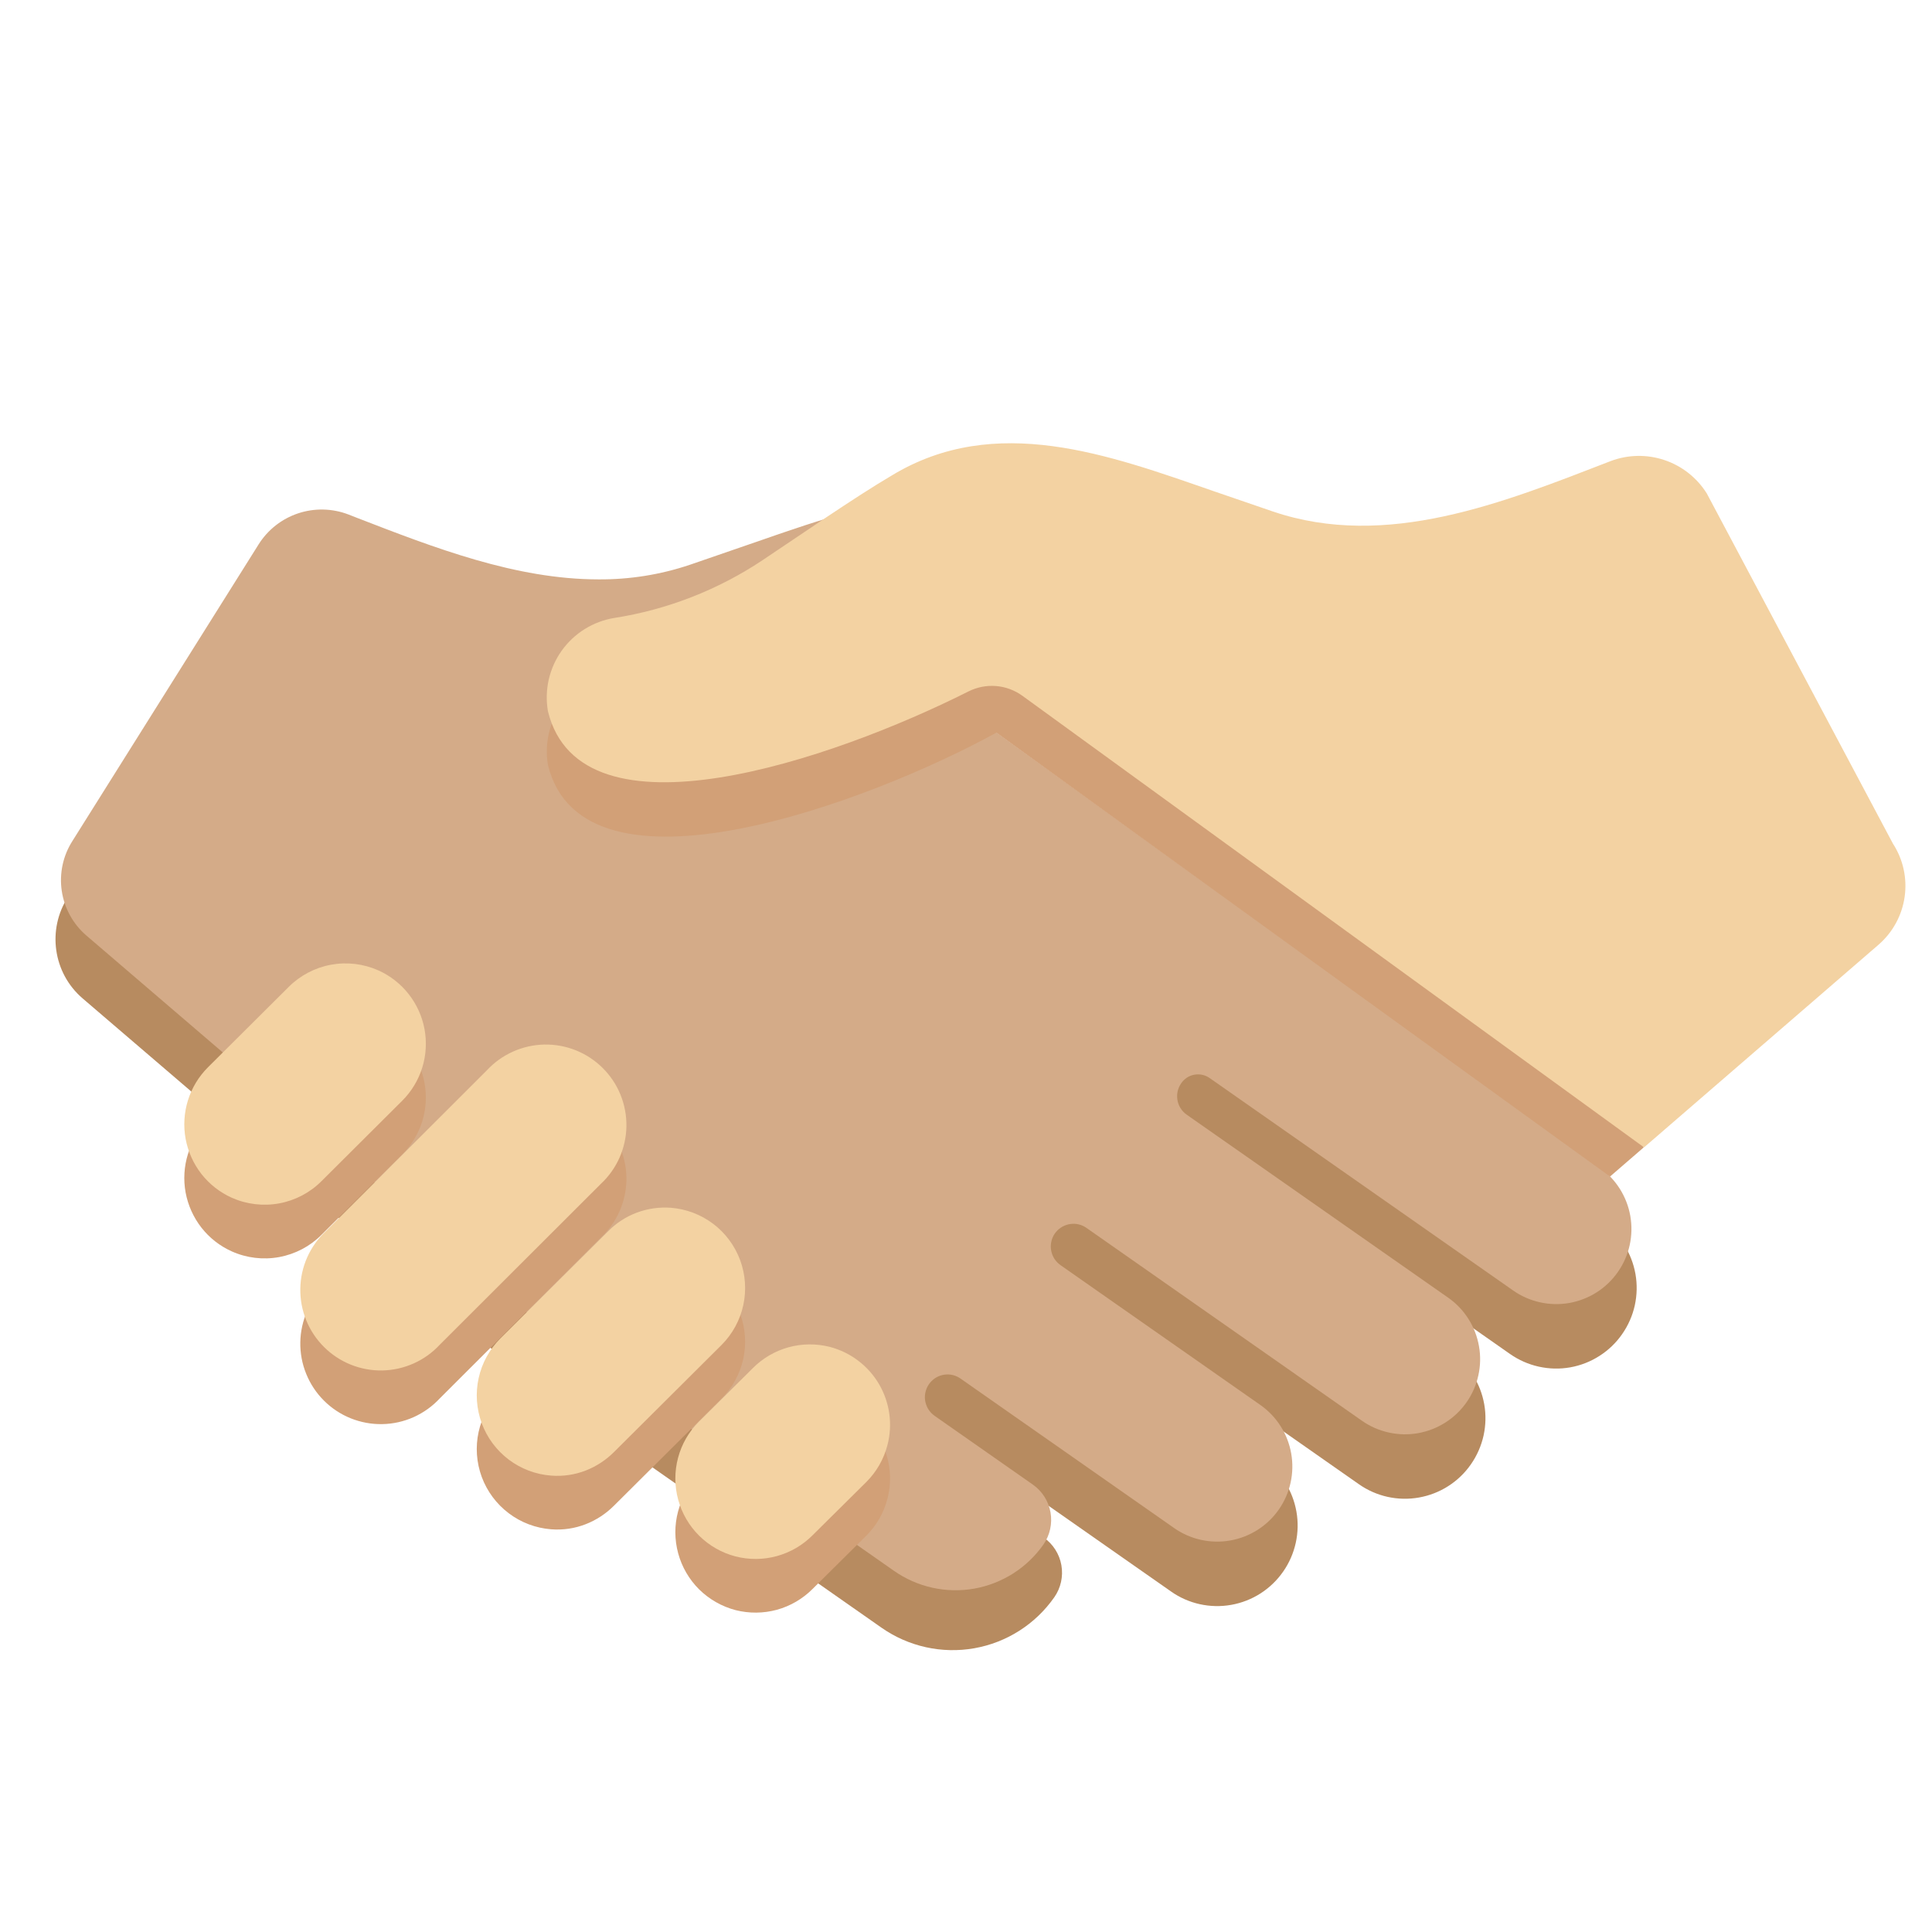
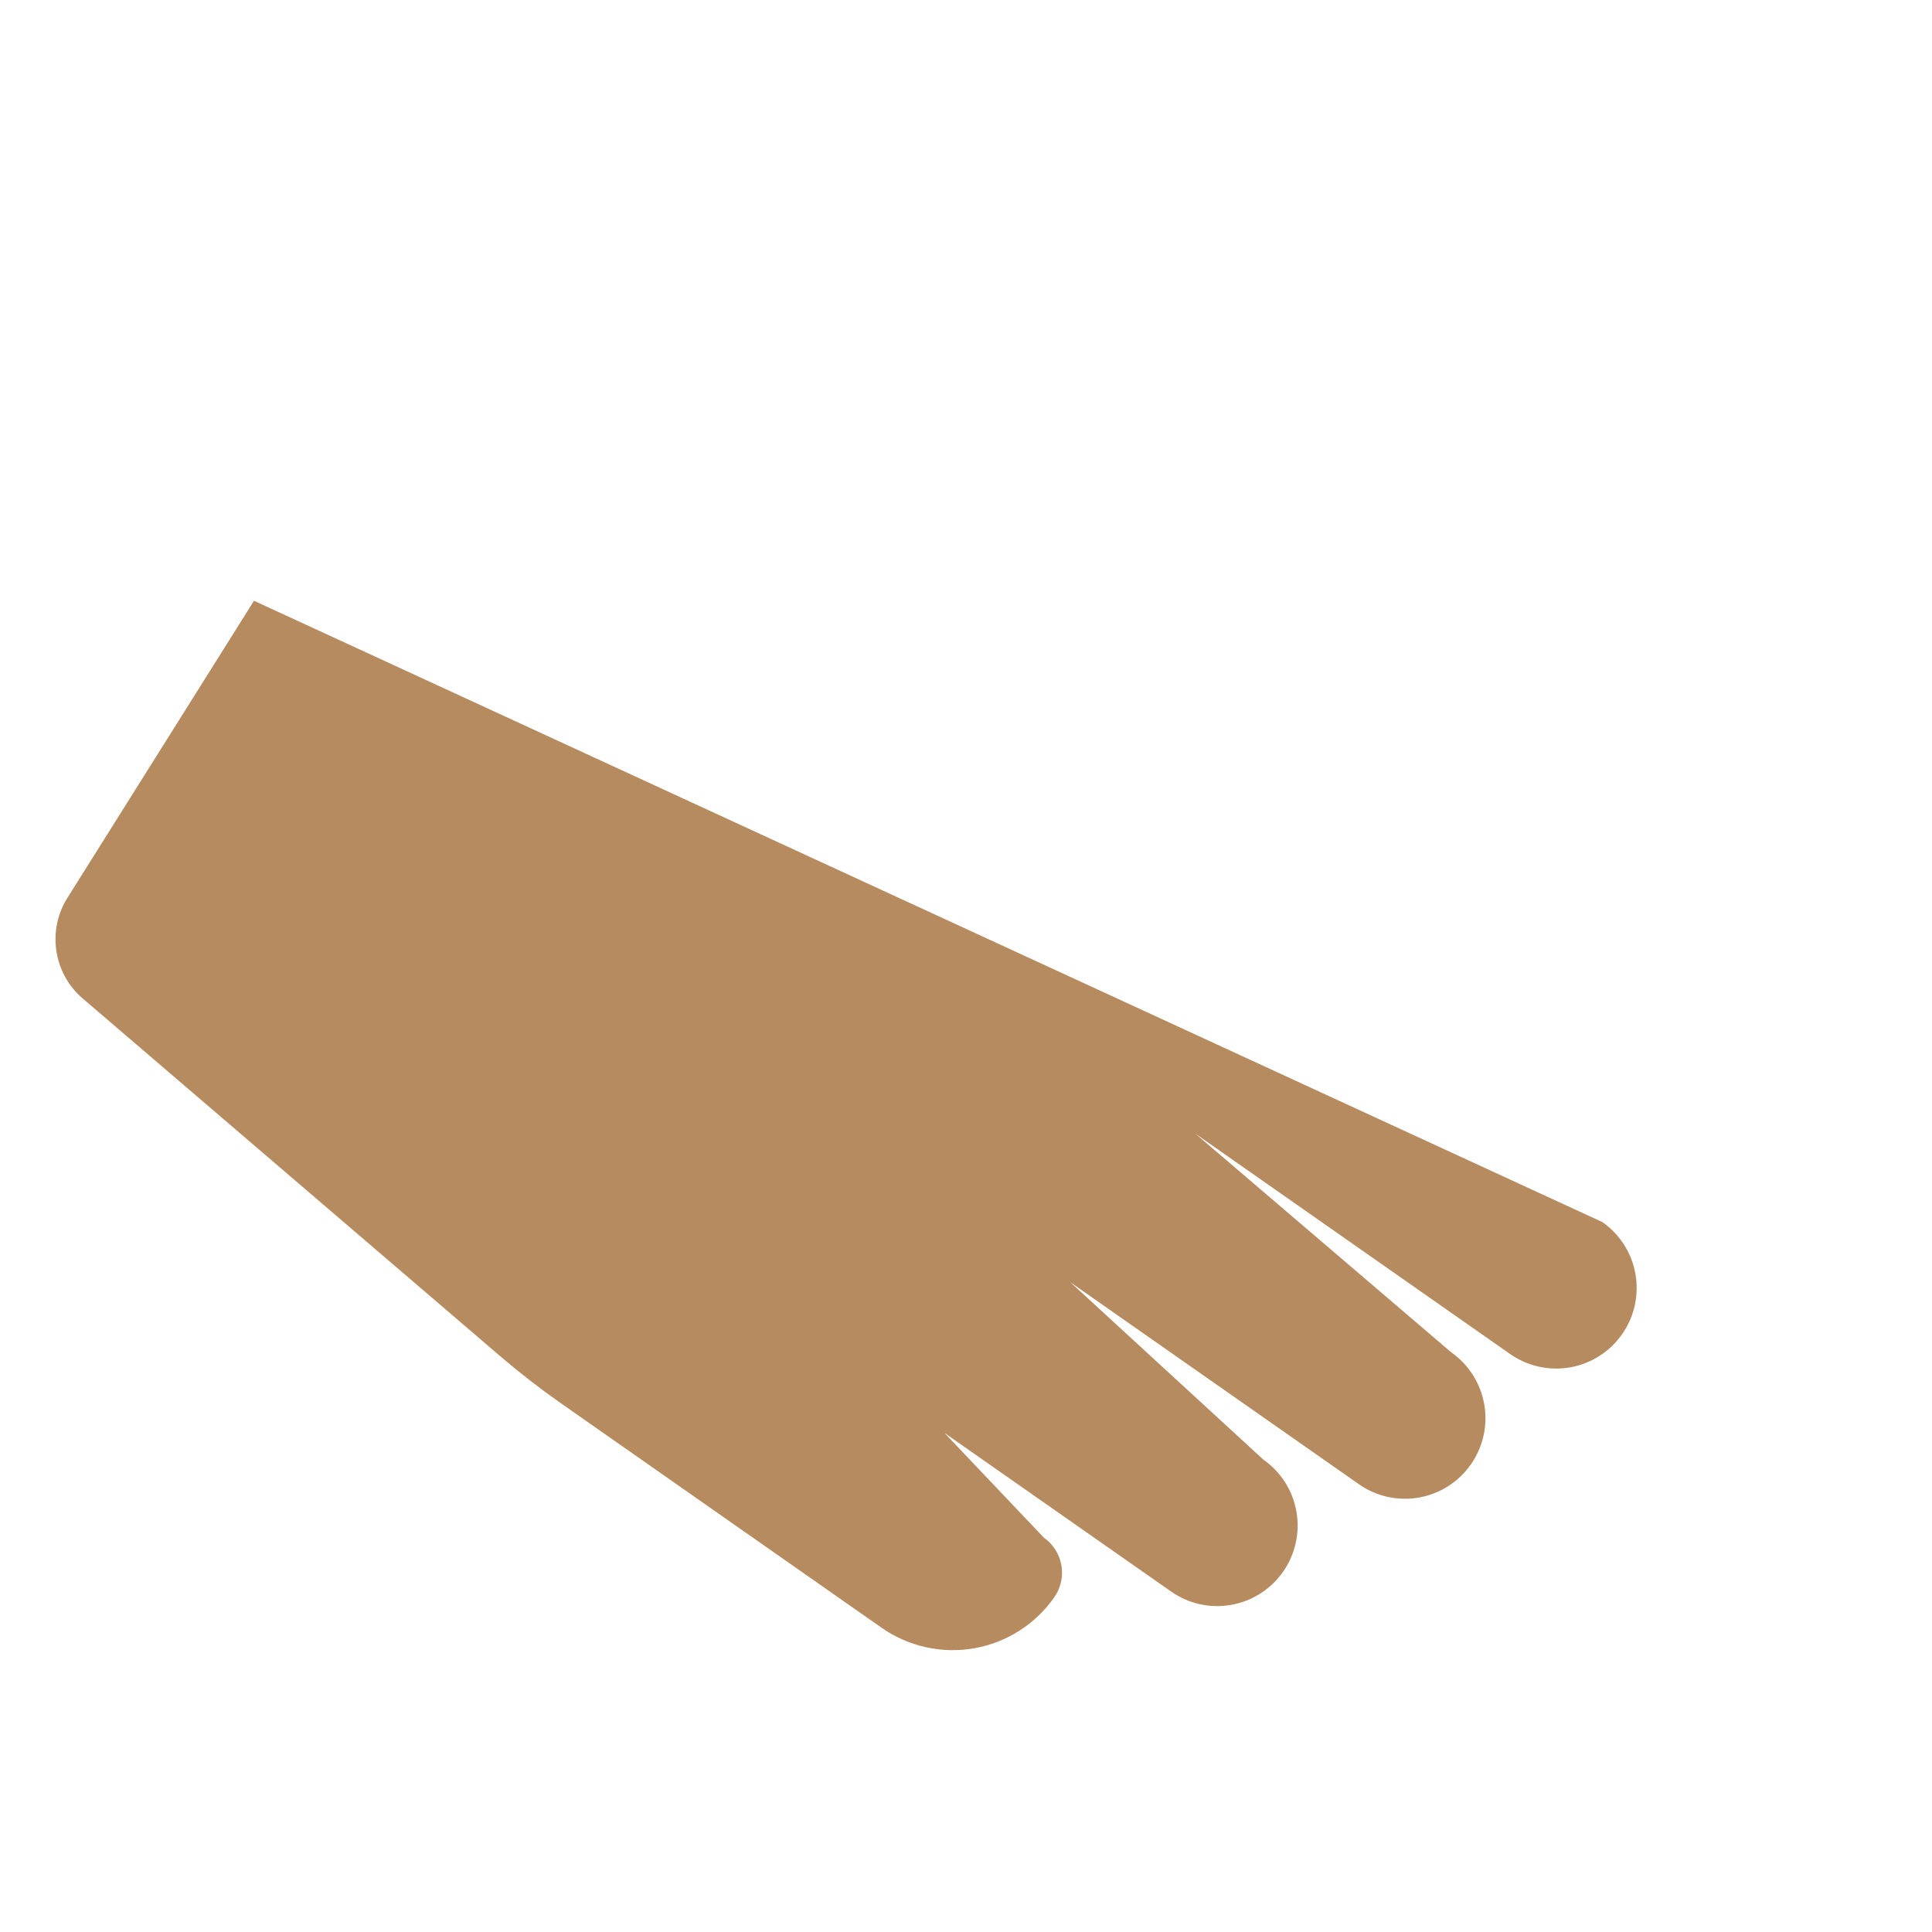
<svg xmlns="http://www.w3.org/2000/svg" width="43" height="43" viewBox="0 0 43 43" fill="none">
  <path d="M19.622 36.229C20.222 36.648 20.963 36.812 21.684 36.685C22.405 36.558 23.045 36.15 23.465 35.55C23.61 35.343 23.667 35.086 23.623 34.836C23.579 34.587 23.437 34.365 23.23 34.22L21.02 31.892L26.063 35.421C26.255 35.557 26.473 35.653 26.703 35.704C26.933 35.755 27.17 35.76 27.402 35.719C27.634 35.678 27.855 35.592 28.054 35.465C28.252 35.338 28.423 35.174 28.558 34.98C28.693 34.788 28.788 34.57 28.839 34.34C28.89 34.111 28.895 33.873 28.854 33.642C28.813 33.41 28.727 33.188 28.601 32.99C28.474 32.792 28.31 32.62 28.117 32.485L23.822 28.538L30.242 33.032C30.435 33.168 30.652 33.264 30.882 33.315C31.112 33.366 31.349 33.371 31.581 33.33C31.813 33.289 32.035 33.203 32.233 33.076C32.431 32.95 32.603 32.785 32.737 32.592C32.872 32.399 32.968 32.181 33.019 31.952C33.07 31.722 33.075 31.484 33.034 31.253C32.993 31.021 32.907 30.8 32.78 30.601C32.654 30.403 32.489 30.231 32.297 30.096L26.604 25.231L33.608 30.135C33.801 30.27 34.018 30.366 34.248 30.417C34.478 30.468 34.715 30.474 34.947 30.433C35.179 30.392 35.401 30.305 35.599 30.178C35.797 30.052 35.969 29.887 36.103 29.694C36.238 29.501 36.334 29.284 36.385 29.054C36.435 28.824 36.441 28.587 36.4 28.355C36.359 28.123 36.273 27.902 36.146 27.703C36.02 27.505 35.855 27.334 35.663 27.199L5.653 13.371L1.512 19.965C1.048 20.682 1.174 21.653 1.842 22.224L11.142 30.192C11.566 30.555 12.007 30.897 12.464 31.218L19.622 36.229Z" fill="#B78B60" />
-   <path d="M35.597 25.982L22.097 16.246L22.027 16.15L22.09 16.055L22.153 15.991L23.173 16.551C24.318 17.292 26.932 18.386 28.914 18.386C30.27 18.386 31.082 17.878 31.324 16.885C31.398 16.445 31.294 15.995 31.036 15.632C30.778 15.269 30.387 15.023 29.948 14.947C28.75 14.768 27.607 14.323 26.603 13.644L25.94 13.199C25.194 12.696 24.35 12.126 23.726 11.758C22.95 11.287 22.106 11.059 21.143 11.059C19.714 11.059 18.263 11.563 16.861 12.051L15.349 12.572C14.696 12.791 14.011 12.9 13.323 12.895C11.479 12.895 9.674 12.195 7.929 11.519L7.753 11.45C7.394 11.313 6.998 11.304 6.634 11.426C6.269 11.548 5.958 11.793 5.754 12.119L1.613 18.716C1.402 19.045 1.318 19.438 1.374 19.825C1.431 20.211 1.624 20.564 1.919 20.819L11.218 28.788C11.639 29.148 12.081 29.491 12.532 29.806L19.896 34.961C20.153 35.141 20.443 35.269 20.749 35.337C21.055 35.405 21.372 35.412 21.681 35.358C21.99 35.303 22.285 35.188 22.55 35.02C22.815 34.851 23.044 34.632 23.224 34.375C23.368 34.167 23.425 33.91 23.381 33.661C23.337 33.411 23.197 33.189 22.989 33.043L20.8 31.511C20.743 31.47 20.695 31.419 20.658 31.359C20.622 31.299 20.599 31.232 20.589 31.163C20.58 31.094 20.585 31.023 20.605 30.956C20.624 30.889 20.657 30.826 20.702 30.773C20.783 30.675 20.898 30.611 21.023 30.595C21.149 30.578 21.276 30.61 21.379 30.683L26.132 34.009C26.495 34.264 26.945 34.363 27.382 34.286C27.819 34.209 28.207 33.962 28.461 33.599C28.716 33.235 28.815 32.786 28.738 32.349C28.661 31.912 28.414 31.524 28.05 31.269L23.602 28.157C23.545 28.116 23.497 28.065 23.46 28.005C23.424 27.945 23.401 27.878 23.392 27.809C23.382 27.74 23.388 27.669 23.407 27.602C23.426 27.535 23.459 27.472 23.504 27.419C23.585 27.322 23.7 27.259 23.826 27.242C23.951 27.225 24.078 27.256 24.181 27.329L30.311 31.62C30.491 31.747 30.694 31.836 30.909 31.883C31.123 31.931 31.345 31.936 31.561 31.898C31.777 31.859 31.984 31.779 32.169 31.661C32.355 31.543 32.515 31.39 32.641 31.21C32.767 31.03 32.856 30.827 32.903 30.612C32.951 30.398 32.956 30.176 32.917 29.96C32.879 29.744 32.799 29.537 32.681 29.352C32.563 29.167 32.41 29.006 32.23 28.881L26.415 24.811C26.357 24.771 26.309 24.72 26.272 24.66C26.235 24.6 26.212 24.533 26.203 24.463C26.194 24.394 26.199 24.323 26.219 24.256C26.239 24.189 26.273 24.126 26.318 24.073C26.391 23.986 26.493 23.93 26.605 23.916C26.717 23.901 26.831 23.929 26.923 23.994L33.679 28.723C33.858 28.849 34.062 28.938 34.276 28.985C34.491 29.033 34.712 29.038 34.929 29C35.145 28.961 35.352 28.881 35.537 28.763C35.722 28.645 35.882 28.491 36.008 28.311C36.134 28.131 36.224 27.928 36.271 27.714C36.319 27.499 36.323 27.278 36.285 27.061C36.247 26.845 36.166 26.638 36.048 26.453C35.93 26.268 35.777 26.108 35.597 25.982Z" fill="#D4AB88" />
-   <path d="M19.751 33.36C19.668 33.679 19.504 33.955 19.287 34.173L18.087 35.363C17.867 35.584 17.593 35.745 17.292 35.828C16.991 35.91 16.674 35.913 16.371 35.836C16.066 35.756 15.787 35.597 15.562 35.376C15.338 35.154 15.176 34.876 15.094 34.572C15.011 34.267 15.01 33.947 15.091 33.642C15.172 33.337 15.332 33.059 15.555 32.835L16.755 31.646C16.974 31.424 17.249 31.264 17.55 31.181C17.851 31.098 18.168 31.095 18.471 31.173C18.699 31.232 18.912 31.336 19.1 31.478C19.288 31.62 19.445 31.798 19.564 32.001C19.683 32.204 19.761 32.428 19.793 32.662C19.825 32.895 19.811 33.132 19.751 33.36ZM7.157 27.482L8.952 25.694C9.158 25.489 9.31 25.237 9.397 24.96C9.483 24.683 9.501 24.389 9.449 24.104C9.397 23.819 9.276 23.55 9.097 23.322C8.918 23.093 8.687 22.912 8.422 22.792C8.091 22.643 7.722 22.599 7.364 22.665C7.007 22.731 6.679 22.905 6.423 23.163L4.627 24.951C4.422 25.156 4.27 25.408 4.183 25.685C4.097 25.962 4.079 26.256 4.131 26.541C4.184 26.826 4.305 27.095 4.483 27.323C4.662 27.552 4.894 27.733 5.159 27.852C5.49 28 5.859 28.044 6.216 27.978C6.572 27.912 6.901 27.739 7.157 27.482ZM13.373 27.544C13.549 27.38 13.69 27.182 13.788 26.962C13.885 26.742 13.938 26.505 13.942 26.264C13.946 26.024 13.901 25.785 13.811 25.562C13.721 25.339 13.586 25.136 13.416 24.966C13.246 24.796 13.043 24.662 12.82 24.572C12.597 24.483 12.358 24.438 12.117 24.443C11.877 24.447 11.639 24.5 11.42 24.598C11.2 24.697 11.002 24.838 10.838 25.014L7.253 28.595C7.077 28.759 6.936 28.957 6.838 29.177C6.74 29.397 6.688 29.634 6.684 29.875C6.68 30.115 6.724 30.354 6.815 30.577C6.905 30.8 7.039 31.003 7.21 31.173C7.38 31.343 7.583 31.477 7.806 31.567C8.029 31.656 8.268 31.701 8.509 31.696C8.749 31.692 8.986 31.639 9.206 31.541C9.426 31.442 9.623 31.301 9.787 31.125L13.373 27.544ZM16.061 31.127C16.302 30.885 16.47 30.578 16.543 30.244C16.616 29.91 16.591 29.561 16.473 29.24C16.354 28.919 16.146 28.639 15.873 28.432C15.6 28.226 15.273 28.102 14.932 28.075C14.674 28.056 14.415 28.093 14.173 28.184C13.931 28.274 13.712 28.417 13.531 28.601L11.136 30.984C10.894 31.226 10.726 31.533 10.653 31.867C10.579 32.202 10.604 32.551 10.722 32.872C10.841 33.193 11.05 33.474 11.323 33.68C11.596 33.887 11.923 34.01 12.265 34.037C12.808 34.08 13.309 33.868 13.666 33.511L16.061 31.127ZM35.834 26.186L36.583 25.538L28.326 12.579L13.67 14.95C13.437 14.989 13.214 15.074 13.014 15.2C12.814 15.325 12.64 15.489 12.503 15.681C12.366 15.874 12.268 16.092 12.216 16.322C12.163 16.553 12.156 16.791 12.195 17.024C12.981 20.243 19.366 17.852 22.175 16.307L35.834 26.186Z" fill="#D2A077" />
-   <path d="M19.751 32.165C19.668 32.484 19.504 32.76 19.287 32.979L18.087 34.168C17.867 34.39 17.593 34.55 17.292 34.633C16.991 34.716 16.674 34.719 16.371 34.641C16.066 34.562 15.787 34.403 15.562 34.181C15.338 33.959 15.176 33.682 15.094 33.377C15.011 33.073 15.01 32.752 15.091 32.447C15.172 32.142 15.332 31.864 15.555 31.641L16.755 30.451C16.974 30.23 17.249 30.069 17.55 29.986C17.851 29.903 18.168 29.901 18.471 29.978C18.699 30.038 18.912 30.141 19.1 30.284C19.288 30.426 19.445 30.603 19.564 30.806C19.683 31.009 19.761 31.234 19.793 31.467C19.825 31.7 19.811 31.938 19.751 32.165ZM7.157 26.287L8.952 24.499C9.158 24.294 9.31 24.042 9.397 23.765C9.483 23.489 9.501 23.195 9.449 22.909C9.397 22.624 9.276 22.356 9.097 22.127C8.918 21.899 8.687 21.717 8.422 21.598C8.09 21.45 7.722 21.406 7.365 21.472C7.008 21.538 6.679 21.711 6.423 21.968L4.627 23.756C4.422 23.961 4.27 24.213 4.183 24.49C4.097 24.767 4.079 25.061 4.131 25.346C4.184 25.632 4.305 25.9 4.483 26.129C4.662 26.357 4.894 26.539 5.159 26.658C5.49 26.805 5.859 26.849 6.216 26.783C6.572 26.717 6.901 26.544 7.157 26.287ZM13.373 26.349C13.549 26.185 13.69 25.987 13.788 25.767C13.885 25.548 13.938 25.31 13.942 25.07C13.946 24.829 13.901 24.59 13.811 24.367C13.721 24.144 13.586 23.942 13.416 23.772C13.246 23.602 13.043 23.468 12.82 23.378C12.597 23.288 12.358 23.244 12.117 23.248C11.877 23.253 11.639 23.306 11.42 23.404C11.2 23.502 11.002 23.643 10.838 23.82L7.253 27.401C7.077 27.565 6.936 27.763 6.838 27.983C6.74 28.202 6.688 28.44 6.684 28.68C6.68 28.921 6.724 29.16 6.815 29.383C6.905 29.606 7.039 29.808 7.21 29.978C7.38 30.148 7.583 30.282 7.806 30.372C8.029 30.462 8.268 30.506 8.509 30.502C8.749 30.497 8.986 30.444 9.206 30.346C9.426 30.248 9.623 30.107 9.787 29.93L13.373 26.349ZM16.061 29.933C16.302 29.691 16.47 29.384 16.543 29.049C16.616 28.715 16.591 28.367 16.473 28.046C16.354 27.725 16.146 27.444 15.873 27.238C15.6 27.032 15.273 26.908 14.932 26.881C14.674 26.862 14.415 26.899 14.173 26.989C13.931 27.08 13.712 27.223 13.531 27.407L11.136 29.789C10.894 30.032 10.726 30.338 10.653 30.673C10.579 31.008 10.604 31.356 10.722 31.677C10.841 31.999 11.05 32.279 11.323 32.486C11.596 32.692 11.923 32.816 12.265 32.842C12.808 32.885 13.309 32.674 13.666 32.317L16.061 29.933ZM41.809 21.027C42.125 20.754 42.332 20.375 42.391 19.961C42.45 19.548 42.358 19.126 42.13 18.776L42.127 18.77L37.986 10.98C37.767 10.632 37.433 10.369 37.043 10.239C36.652 10.108 36.228 10.117 35.843 10.264C33.464 11.185 30.857 12.243 28.327 11.383L27.016 10.933C24.689 10.127 22.159 9.182 19.849 10.582C19.019 11.07 17.773 11.935 16.97 12.469C15.976 13.131 14.85 13.57 13.67 13.754C13.437 13.792 13.213 13.877 13.012 14.002C12.812 14.127 12.637 14.291 12.5 14.484C12.363 14.677 12.266 14.895 12.213 15.126C12.161 15.357 12.155 15.596 12.195 15.829C12.928 18.829 18.526 16.913 21.557 15.388C21.747 15.293 21.958 15.252 22.169 15.269C22.38 15.286 22.582 15.361 22.754 15.485L36.591 25.537L41.809 21.027Z" fill="#F3D2A2" />
</svg>